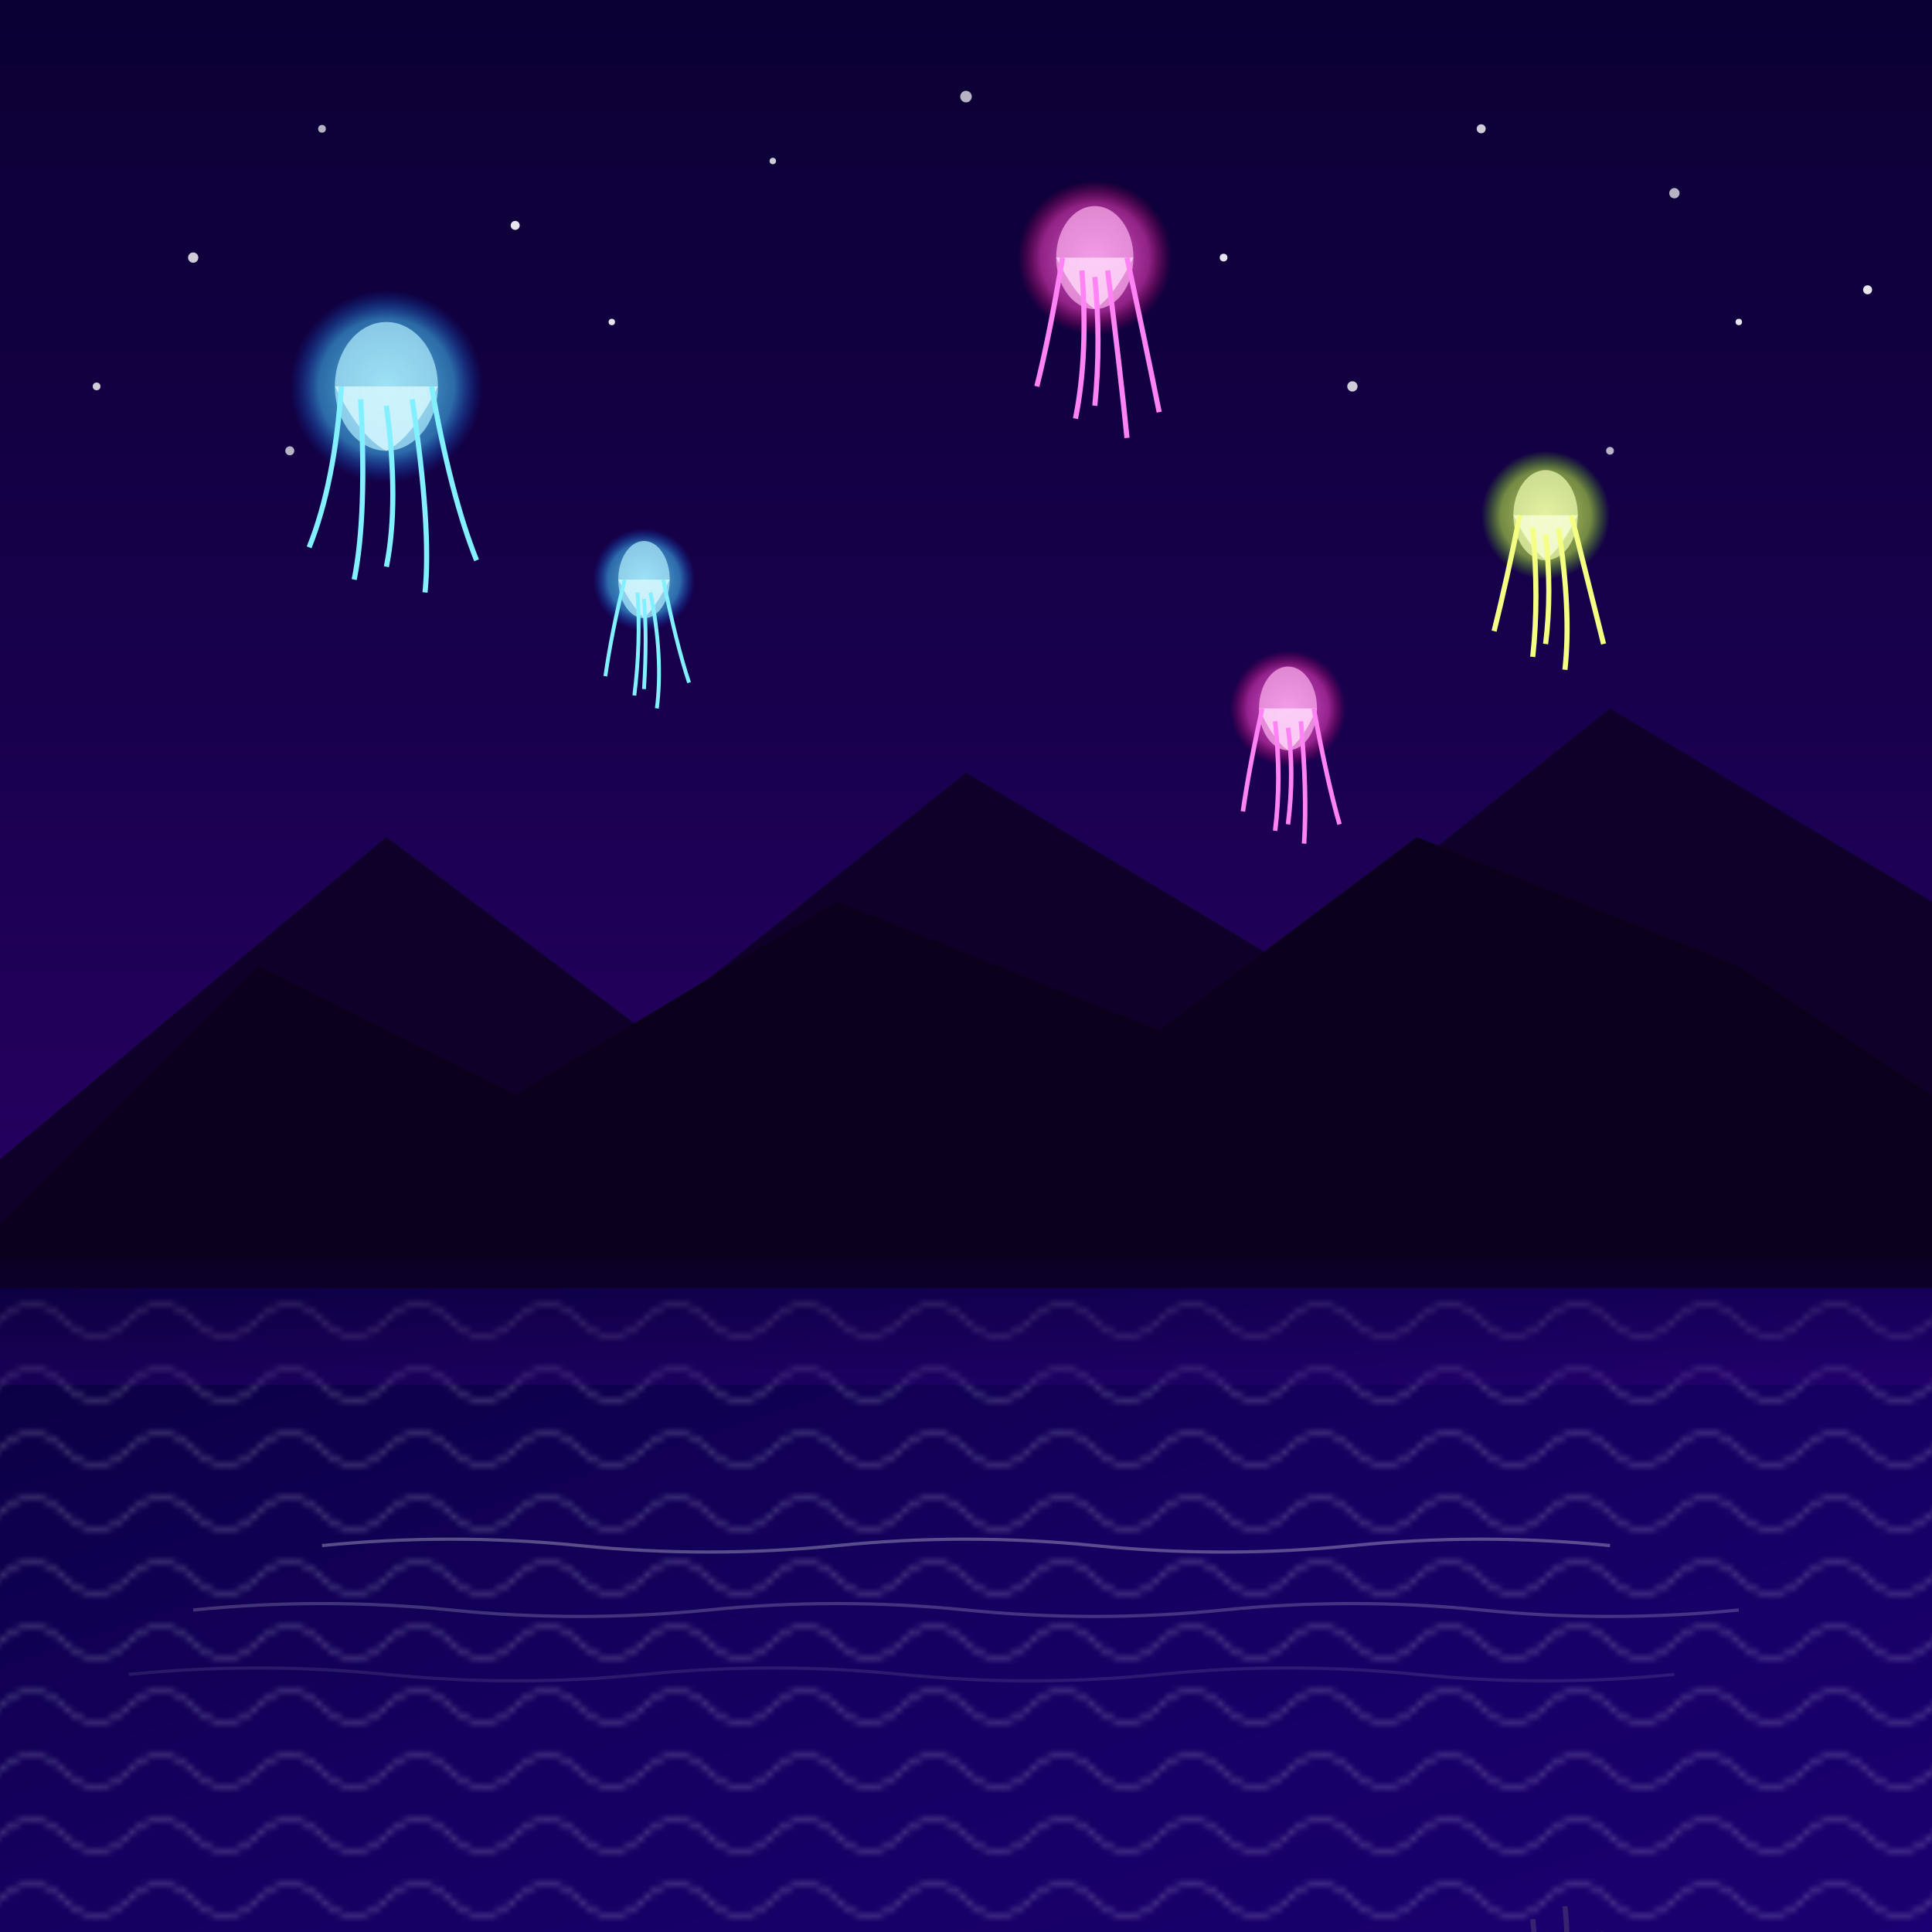
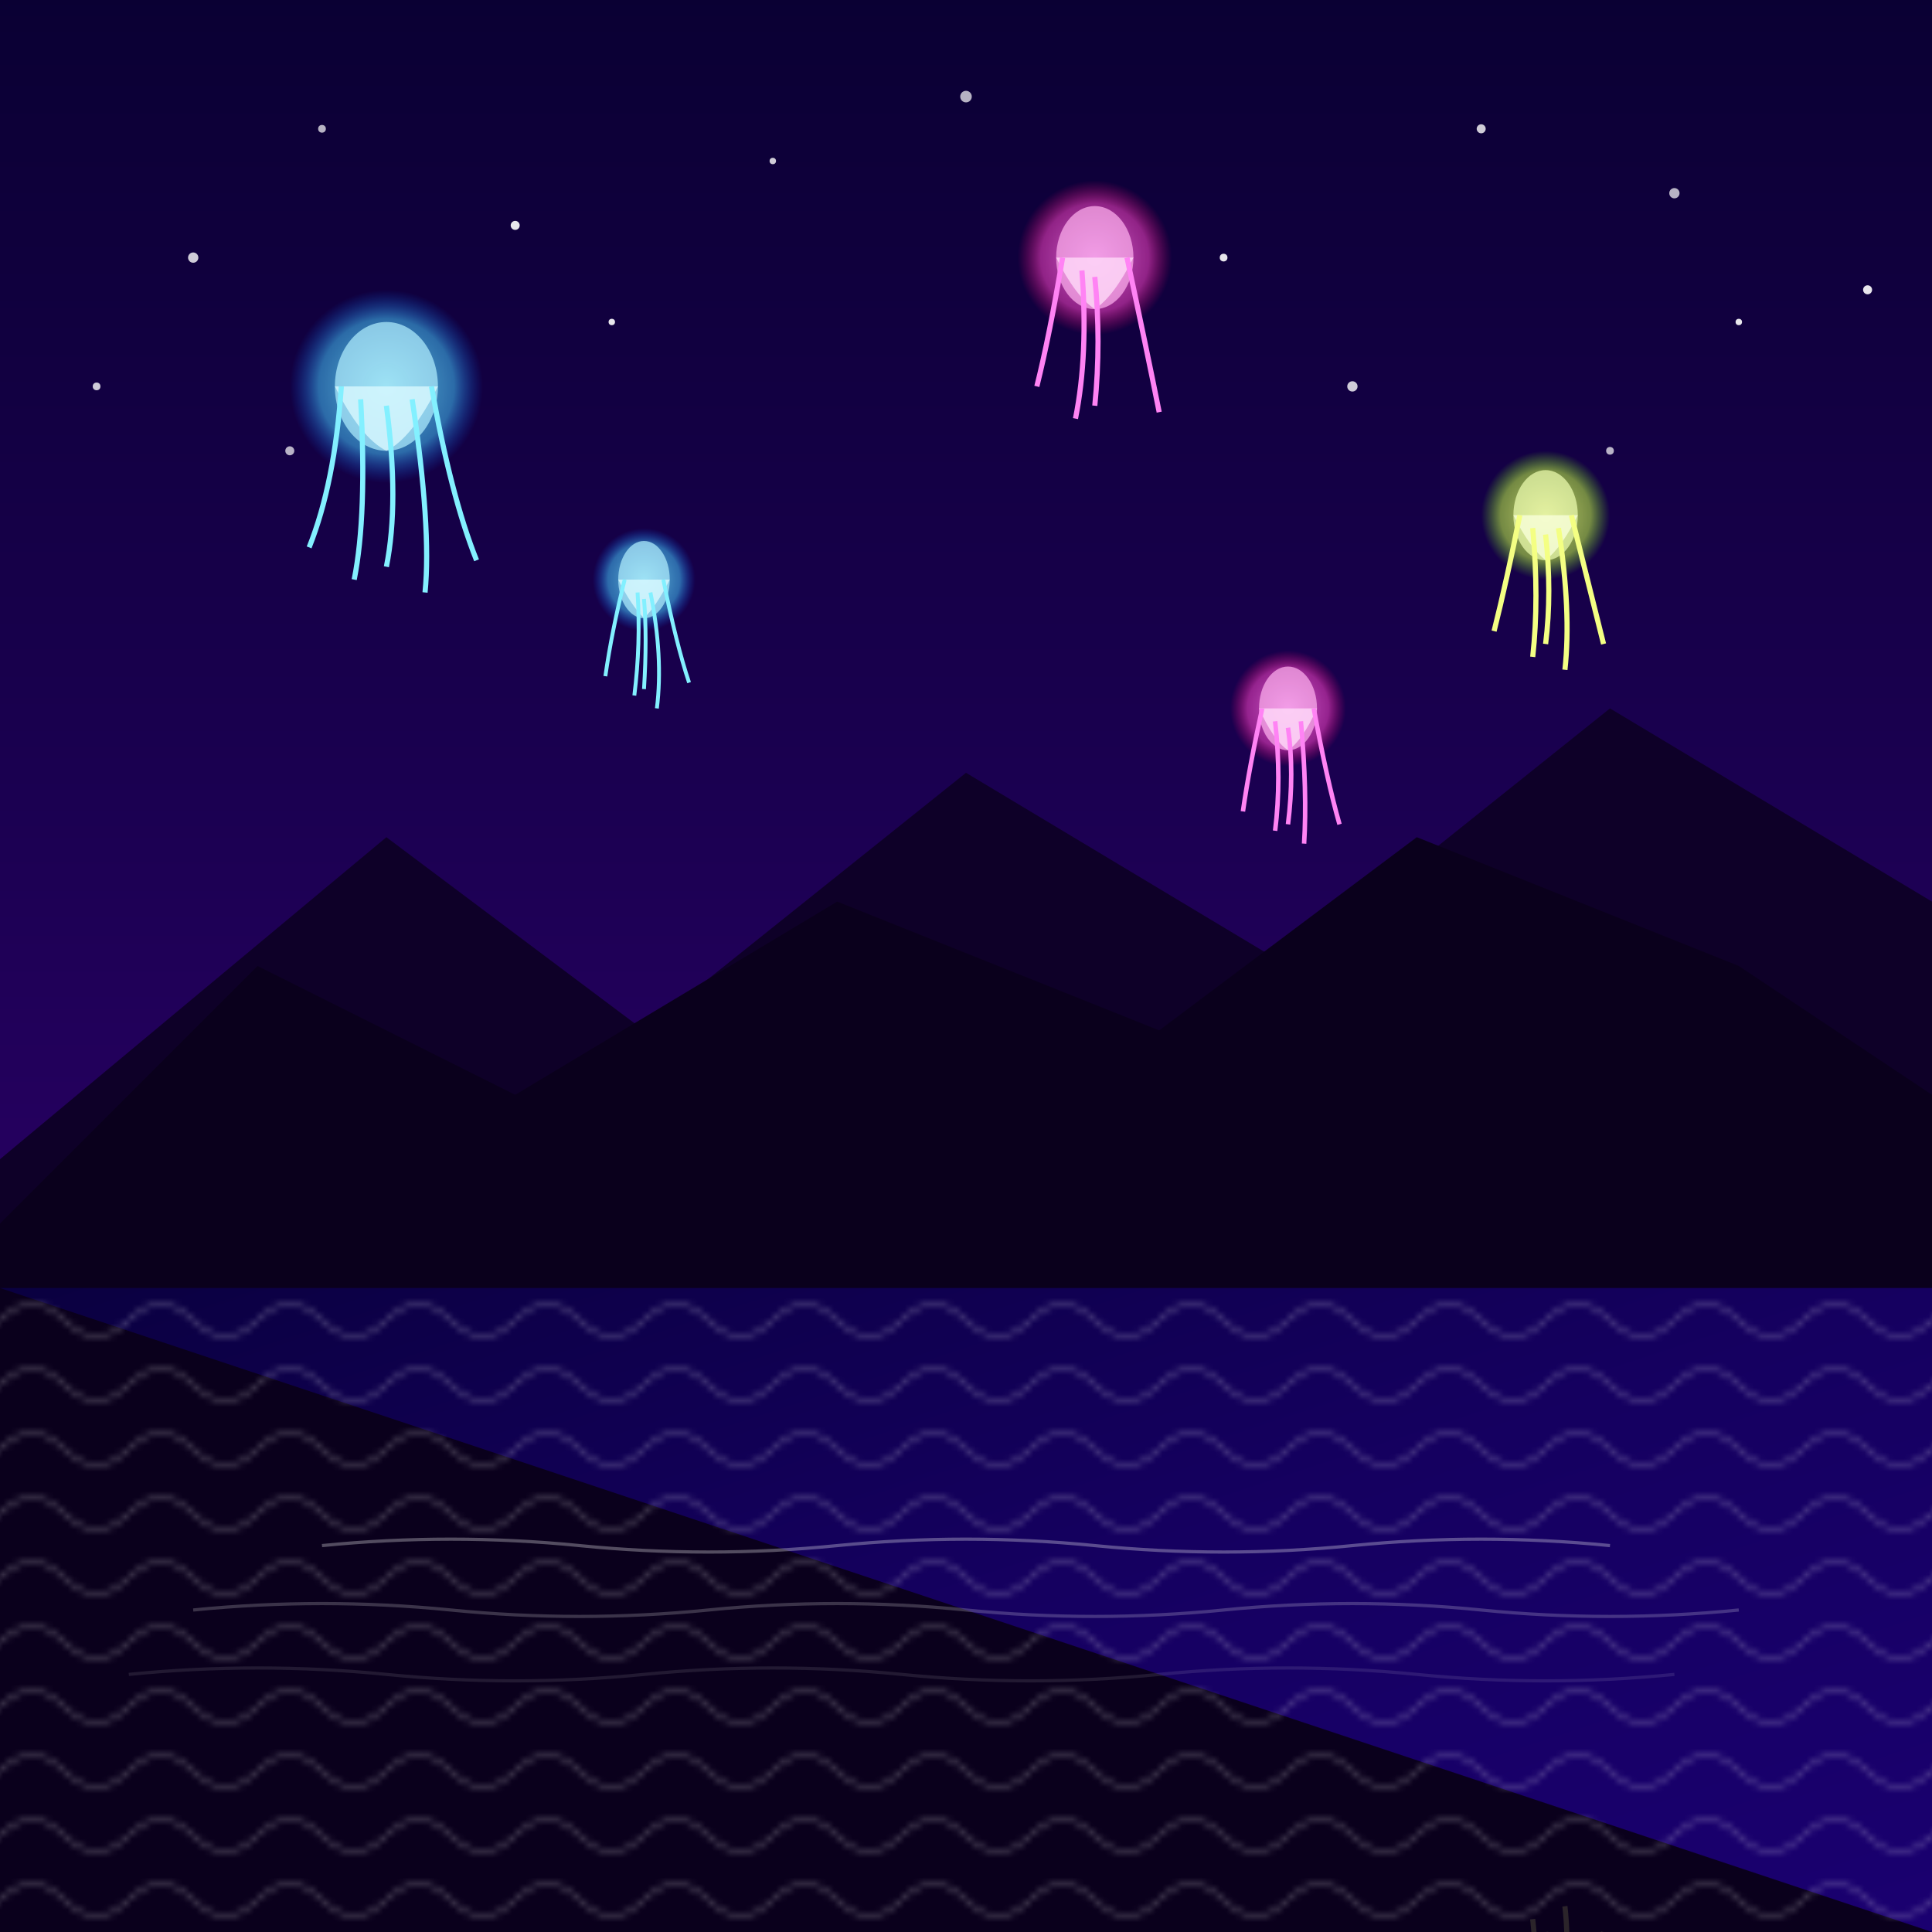
<svg xmlns="http://www.w3.org/2000/svg" viewBox="0 0 300 300">
  <defs>
    <linearGradient id="skyGradient" x1="0%" y1="0%" x2="0%" y2="100%">
      <stop offset="0%" stop-color="#0a0033" />
      <stop offset="40%" stop-color="#1a0050" />
      <stop offset="70%" stop-color="#2a0066" />
      <stop offset="100%" stop-color="#3a0080" />
    </linearGradient>
    <linearGradient id="waterGradient" x1="0%" y1="0%" x2="100%" y2="100%">
      <stop offset="0%" stop-color="#0a0040" />
      <stop offset="50%" stop-color="#150060" />
      <stop offset="100%" stop-color="#1a0070" />
    </linearGradient>
    <radialGradient id="jellyfishGlow1" cx="50%" cy="50%" r="50%" fx="50%" fy="50%">
      <stop offset="0%" stop-color="#83f0ff" stop-opacity="0.9" />
      <stop offset="70%" stop-color="#41c6ff" stop-opacity="0.6" />
      <stop offset="100%" stop-color="#0066ff" stop-opacity="0" />
    </radialGradient>
    <radialGradient id="jellyfishGlow2" cx="50%" cy="50%" r="50%" fx="50%" fy="50%">
      <stop offset="0%" stop-color="#ff83f4" stop-opacity="0.9" />
      <stop offset="70%" stop-color="#ff41c6" stop-opacity="0.6" />
      <stop offset="100%" stop-color="#ff0066" stop-opacity="0" />
    </radialGradient>
    <radialGradient id="jellyfishGlow3" cx="50%" cy="50%" r="50%" fx="50%" fy="50%">
      <stop offset="0%" stop-color="#f4ff83" stop-opacity="0.9" />
      <stop offset="70%" stop-color="#c6ff41" stop-opacity="0.6" />
      <stop offset="100%" stop-color="#66ff00" stop-opacity="0" />
    </radialGradient>
    <filter id="glow" x="-50%" y="-50%" width="200%" height="200%">
      <feGaussianBlur stdDeviation="2.5" result="blur" />
      <feComposite in="SourceGraphic" in2="blur" operator="over" />
    </filter>
    <pattern id="ripple" x="0" y="0" width="20" height="10" patternUnits="userSpaceOnUse">
      <path d="M0 5 Q 5 0, 10 5, 15 10, 20 5" fill="none" stroke="#ffffff" stroke-width="0.5" stroke-opacity="0.3" />
    </pattern>
  </defs>
  <rect x="0" y="0" width="300" height="300" fill="url(#skyGradient)" />
  <g id="smallStars">
    <circle cx="30" cy="40" r="0.8" fill="white" opacity="0.8" />
    <circle cx="50" cy="20" r="0.6" fill="white" opacity="0.7" />
    <circle cx="80" cy="35" r="0.7" fill="white" opacity="0.9" />
    <circle cx="120" cy="25" r="0.5" fill="white" opacity="0.8" />
    <circle cx="150" cy="15" r="0.9" fill="white" opacity="0.7" />
    <circle cx="190" cy="40" r="0.6" fill="white" opacity="0.9" />
    <circle cx="230" cy="20" r="0.7" fill="white" opacity="0.8" />
    <circle cx="260" cy="30" r="0.8" fill="white" opacity="0.7" />
    <circle cx="270" cy="50" r="0.5" fill="white" opacity="0.9" />
    <circle cx="15" cy="60" r="0.6" fill="white" opacity="0.8" />
    <circle cx="45" cy="70" r="0.7" fill="white" opacity="0.7" />
    <circle cx="95" cy="50" r="0.5" fill="white" opacity="0.9" />
    <circle cx="210" cy="60" r="0.8" fill="white" opacity="0.8" />
    <circle cx="250" cy="70" r="0.6" fill="white" opacity="0.7" />
    <circle cx="290" cy="45" r="0.7" fill="white" opacity="0.9" />
  </g>
  <g id="jellyfishStars">
    <g transform="translate(60, 60)" filter="url(#glow)">
      <circle cx="0" cy="0" r="15" fill="url(#jellyfishGlow1)" opacity="0.9" />
      <ellipse cx="0" cy="0" rx="8" ry="10" fill="#b3f0ff" opacity="0.7" />
      <path d="M-8 0 Q-4 8, 0 10, 4 8, 8 0" fill="#d9f9ff" opacity="0.8" />
      <path d="M-7 0 Q-8 15, -12 25" fill="none" stroke="#83f0ff" stroke-width="0.8" />
      <path d="M-4 2 Q-3 20, -5 30" fill="none" stroke="#83f0ff" stroke-width="0.8" />
      <path d="M0 3 Q2 18, 0 28" fill="none" stroke="#83f0ff" stroke-width="0.8" />
      <path d="M4 2 Q7 22, 6 32" fill="none" stroke="#83f0ff" stroke-width="0.8" />
      <path d="M7 0 Q10 17, 14 27" fill="none" stroke="#83f0ff" stroke-width="0.8" />
    </g>
    <g transform="translate(170, 40)" filter="url(#glow)">
      <circle cx="0" cy="0" r="12" fill="url(#jellyfishGlow2)" opacity="0.9" />
      <ellipse cx="0" cy="0" rx="6" ry="8" fill="#ffb3f0" opacity="0.7" />
      <path d="M-6 0 Q-3 6, 0 8, 3 6, 6 0" fill="#ffd9f9" opacity="0.8" />
      <path d="M-5 0 Q-7 12, -9 20" fill="none" stroke="#ff83f4" stroke-width="0.8" />
      <path d="M-2 2 Q-1 15, -3 25" fill="none" stroke="#ff83f4" stroke-width="0.8" />
      <path d="M0 3 Q1 13, 0 23" fill="none" stroke="#ff83f4" stroke-width="0.8" />
-       <path d="M2 2 Q4 18, 5 28" fill="none" stroke="#ff83f4" stroke-width="0.8" />
      <path d="M5 0 Q8 14, 10 24" fill="none" stroke="#ff83f4" stroke-width="0.8" />
    </g>
    <g transform="translate(240, 80)" filter="url(#glow)">
      <circle cx="0" cy="0" r="10" fill="url(#jellyfishGlow3)" opacity="0.9" />
      <ellipse cx="0" cy="0" rx="5" ry="7" fill="#f0ffb3" opacity="0.7" />
      <path d="M-5 0 Q-2.5 5, 0 7, 2.5 5, 5 0" fill="#f9ffd9" opacity="0.8" />
      <path d="M-4 0 Q-6 10, -8 18" fill="none" stroke="#f4ff83" stroke-width="0.8" />
      <path d="M-2 2 Q-1 13, -2 22" fill="none" stroke="#f4ff83" stroke-width="0.8" />
      <path d="M0 3 Q1 12, 0 20" fill="none" stroke="#f4ff83" stroke-width="0.8" />
      <path d="M2 2 Q4 15, 3 24" fill="none" stroke="#f4ff83" stroke-width="0.8" />
      <path d="M4 0 Q7 12, 9 20" fill="none" stroke="#f4ff83" stroke-width="0.8" />
    </g>
    <g transform="translate(100, 90)" filter="url(#glow)">
      <circle cx="0" cy="0" r="8" fill="url(#jellyfishGlow1)" opacity="0.9" />
      <ellipse cx="0" cy="0" rx="4" ry="6" fill="#b3f0ff" opacity="0.7" />
      <path d="M-4 0 Q-2 4, 0 6, 2 4, 4 0" fill="#d9f9ff" opacity="0.8" />
      <path d="M-3 0 Q-5 8, -6 15" fill="none" stroke="#83f0ff" stroke-width="0.6" />
      <path d="M-1 2 Q-0.5 10, -1.5 18" fill="none" stroke="#83f0ff" stroke-width="0.6" />
      <path d="M0 3 Q0.5 9, 0 17" fill="none" stroke="#83f0ff" stroke-width="0.6" />
      <path d="M1 2 Q3 12, 2 20" fill="none" stroke="#83f0ff" stroke-width="0.6" />
      <path d="M3 0 Q5 10, 7 16" fill="none" stroke="#83f0ff" stroke-width="0.6" />
    </g>
    <g transform="translate(200, 110)" filter="url(#glow)">
      <circle cx="0" cy="0" r="9" fill="url(#jellyfishGlow2)" opacity="0.9" />
      <ellipse cx="0" cy="0" rx="4.5" ry="6.5" fill="#ffb3f0" opacity="0.7" />
      <path d="M-4.5 0 Q-2.25 5, 0 6.5, 2.25 5, 4.5 0" fill="#ffd9f9" opacity="0.8" />
      <path d="M-4 0 Q-6 9, -7 16" fill="none" stroke="#ff83f4" stroke-width="0.7" />
      <path d="M-2 2 Q-1 11, -2 19" fill="none" stroke="#ff83f4" stroke-width="0.7" />
      <path d="M0 3 Q1 10, 0 18" fill="none" stroke="#ff83f4" stroke-width="0.7" />
      <path d="M2 2 Q3 13, 2.5 21" fill="none" stroke="#ff83f4" stroke-width="0.7" />
      <path d="M4 0 Q6 11, 8 18" fill="none" stroke="#ff83f4" stroke-width="0.7" />
    </g>
  </g>
  <path d="M0 180 L60 130 L100 160 L150 120 L200 150 L250 110 L300 140 L300 300 L0 300 Z" fill="#0e0028" />
  <path d="M0 190 L40 150 L80 170 L130 140 L180 160 L220 130 L270 150 L300 170 L300 300 L0 300 Z" fill="#0a001c" />
-   <path d="M0 200 L300 200 L300 300 L0 300 Z" fill="url(#waterGradient)" />
+   <path d="M0 200 L300 200 L300 300 Z" fill="url(#waterGradient)" />
  <rect x="0" y="200" width="300" height="100" fill="url(#ripple)" />
  <g opacity="0.7">
    <g transform="translate(60, 340) scale(1, -1)" filter="url(#glow)">
      <circle cx="0" cy="0" r="15" fill="url(#jellyfishGlow1)" opacity="0.3" />
      <ellipse cx="0" cy="0" rx="8" ry="10" fill="#b3f0ff" opacity="0.2" />
      <path d="M-7 0 Q-8 15, -12 25" fill="none" stroke="#83f0ff" stroke-width="0.8" opacity="0.2" />
      <path d="M-4 2 Q-3 20, -5 30" fill="none" stroke="#83f0ff" stroke-width="0.8" opacity="0.2" />
      <path d="M0 3 Q2 18, 0 28" fill="none" stroke="#83f0ff" stroke-width="0.8" opacity="0.2" />
      <path d="M4 2 Q7 22, 6 32" fill="none" stroke="#83f0ff" stroke-width="0.8" opacity="0.2" />
      <path d="M7 0 Q10 17, 14 27" fill="none" stroke="#83f0ff" stroke-width="0.8" opacity="0.2" />
    </g>
    <g transform="translate(170, 360) scale(1, -1)" filter="url(#glow)">
      <circle cx="0" cy="0" r="12" fill="url(#jellyfishGlow2)" opacity="0.3" />
      <ellipse cx="0" cy="0" rx="6" ry="8" fill="#ffb3f0" opacity="0.2" />
      <path d="M-5 0 Q-7 12, -9 20" fill="none" stroke="#ff83f4" stroke-width="0.8" opacity="0.2" />
      <path d="M-2 2 Q-1 15, -3 25" fill="none" stroke="#ff83f4" stroke-width="0.8" opacity="0.2" />
      <path d="M0 3 Q1 13, 0 23" fill="none" stroke="#ff83f4" stroke-width="0.8" opacity="0.2" />
      <path d="M2 2 Q4 18, 5 28" fill="none" stroke="#ff83f4" stroke-width="0.8" opacity="0.2" />
      <path d="M5 0 Q8 14, 10 24" fill="none" stroke="#ff83f4" stroke-width="0.8" opacity="0.2" />
    </g>
    <g transform="translate(240, 320) scale(1, -1)" filter="url(#glow)">
      <circle cx="0" cy="0" r="10" fill="url(#jellyfishGlow3)" opacity="0.3" />
      <ellipse cx="0" cy="0" rx="5" ry="7" fill="#f0ffb3" opacity="0.2" />
      <path d="M-4 0 Q-6 10, -8 18" fill="none" stroke="#f4ff83" stroke-width="0.8" opacity="0.2" />
      <path d="M-2 2 Q-1 13, -2 22" fill="none" stroke="#f4ff83" stroke-width="0.8" opacity="0.2" />
      <path d="M0 3 Q1 12, 0 20" fill="none" stroke="#f4ff83" stroke-width="0.8" opacity="0.2" />
      <path d="M2 2 Q4 15, 3 24" fill="none" stroke="#f4ff83" stroke-width="0.8" opacity="0.2" />
      <path d="M4 0 Q7 12, 9 20" fill="none" stroke="#f4ff83" stroke-width="0.8" opacity="0.2" />
    </g>
  </g>
  <path d="M50 240 Q70 238, 90 240, 110 242, 130 240, 150 238, 170 240, 190 242, 210 240, 230 238, 250 240" fill="none" stroke="#ffffff" stroke-width="0.5" stroke-opacity="0.3" />
  <path d="M30 250 Q50 248, 70 250, 90 252, 110 250, 130 248, 150 250, 170 252, 190 250, 210 248, 230 250, 250 252, 270 250" fill="none" stroke="#ffffff" stroke-width="0.5" stroke-opacity="0.2" />
  <path d="M20 260 Q40 258, 60 260, 80 262, 100 260, 120 258, 140 260, 160 262, 180 260, 200 258, 220 260, 240 262, 260 260, 280 258" fill="none" stroke="#ffffff" stroke-width="0.5" stroke-opacity="0.1" />
-   <rect x="0" y="195" width="300" height="20" fill="url(#skyGradient)" opacity="0.3" />
</svg>